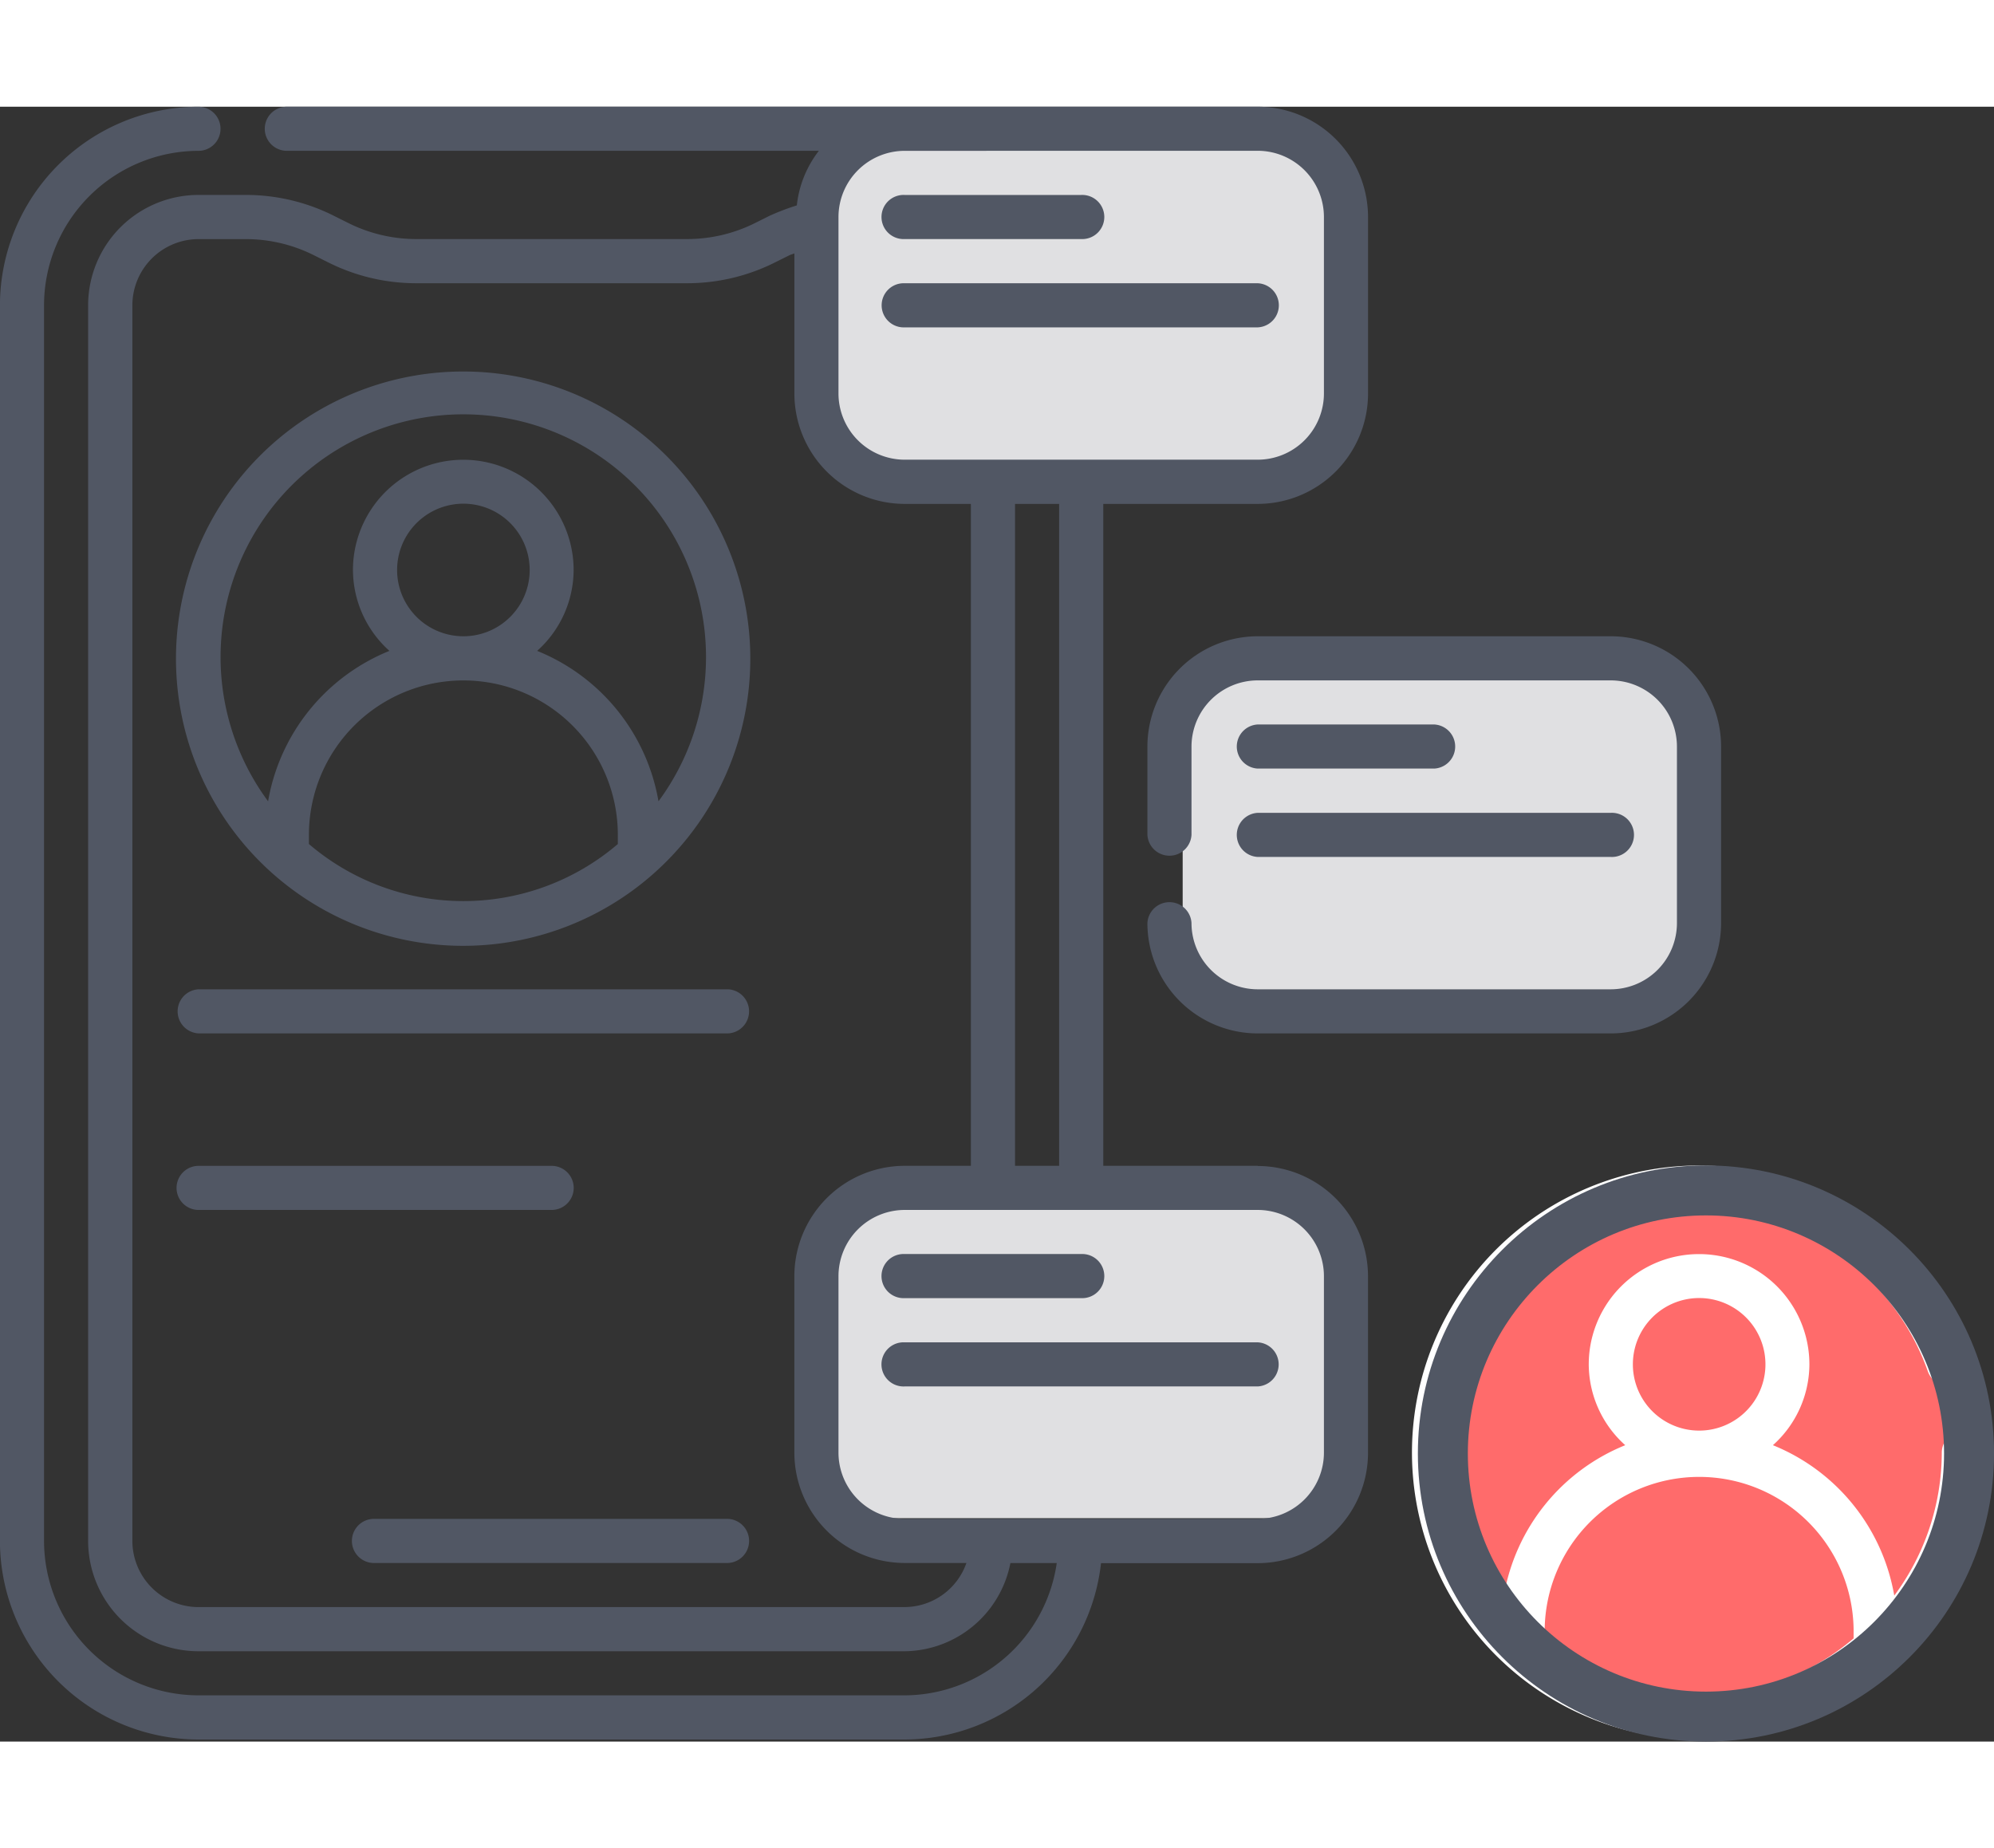
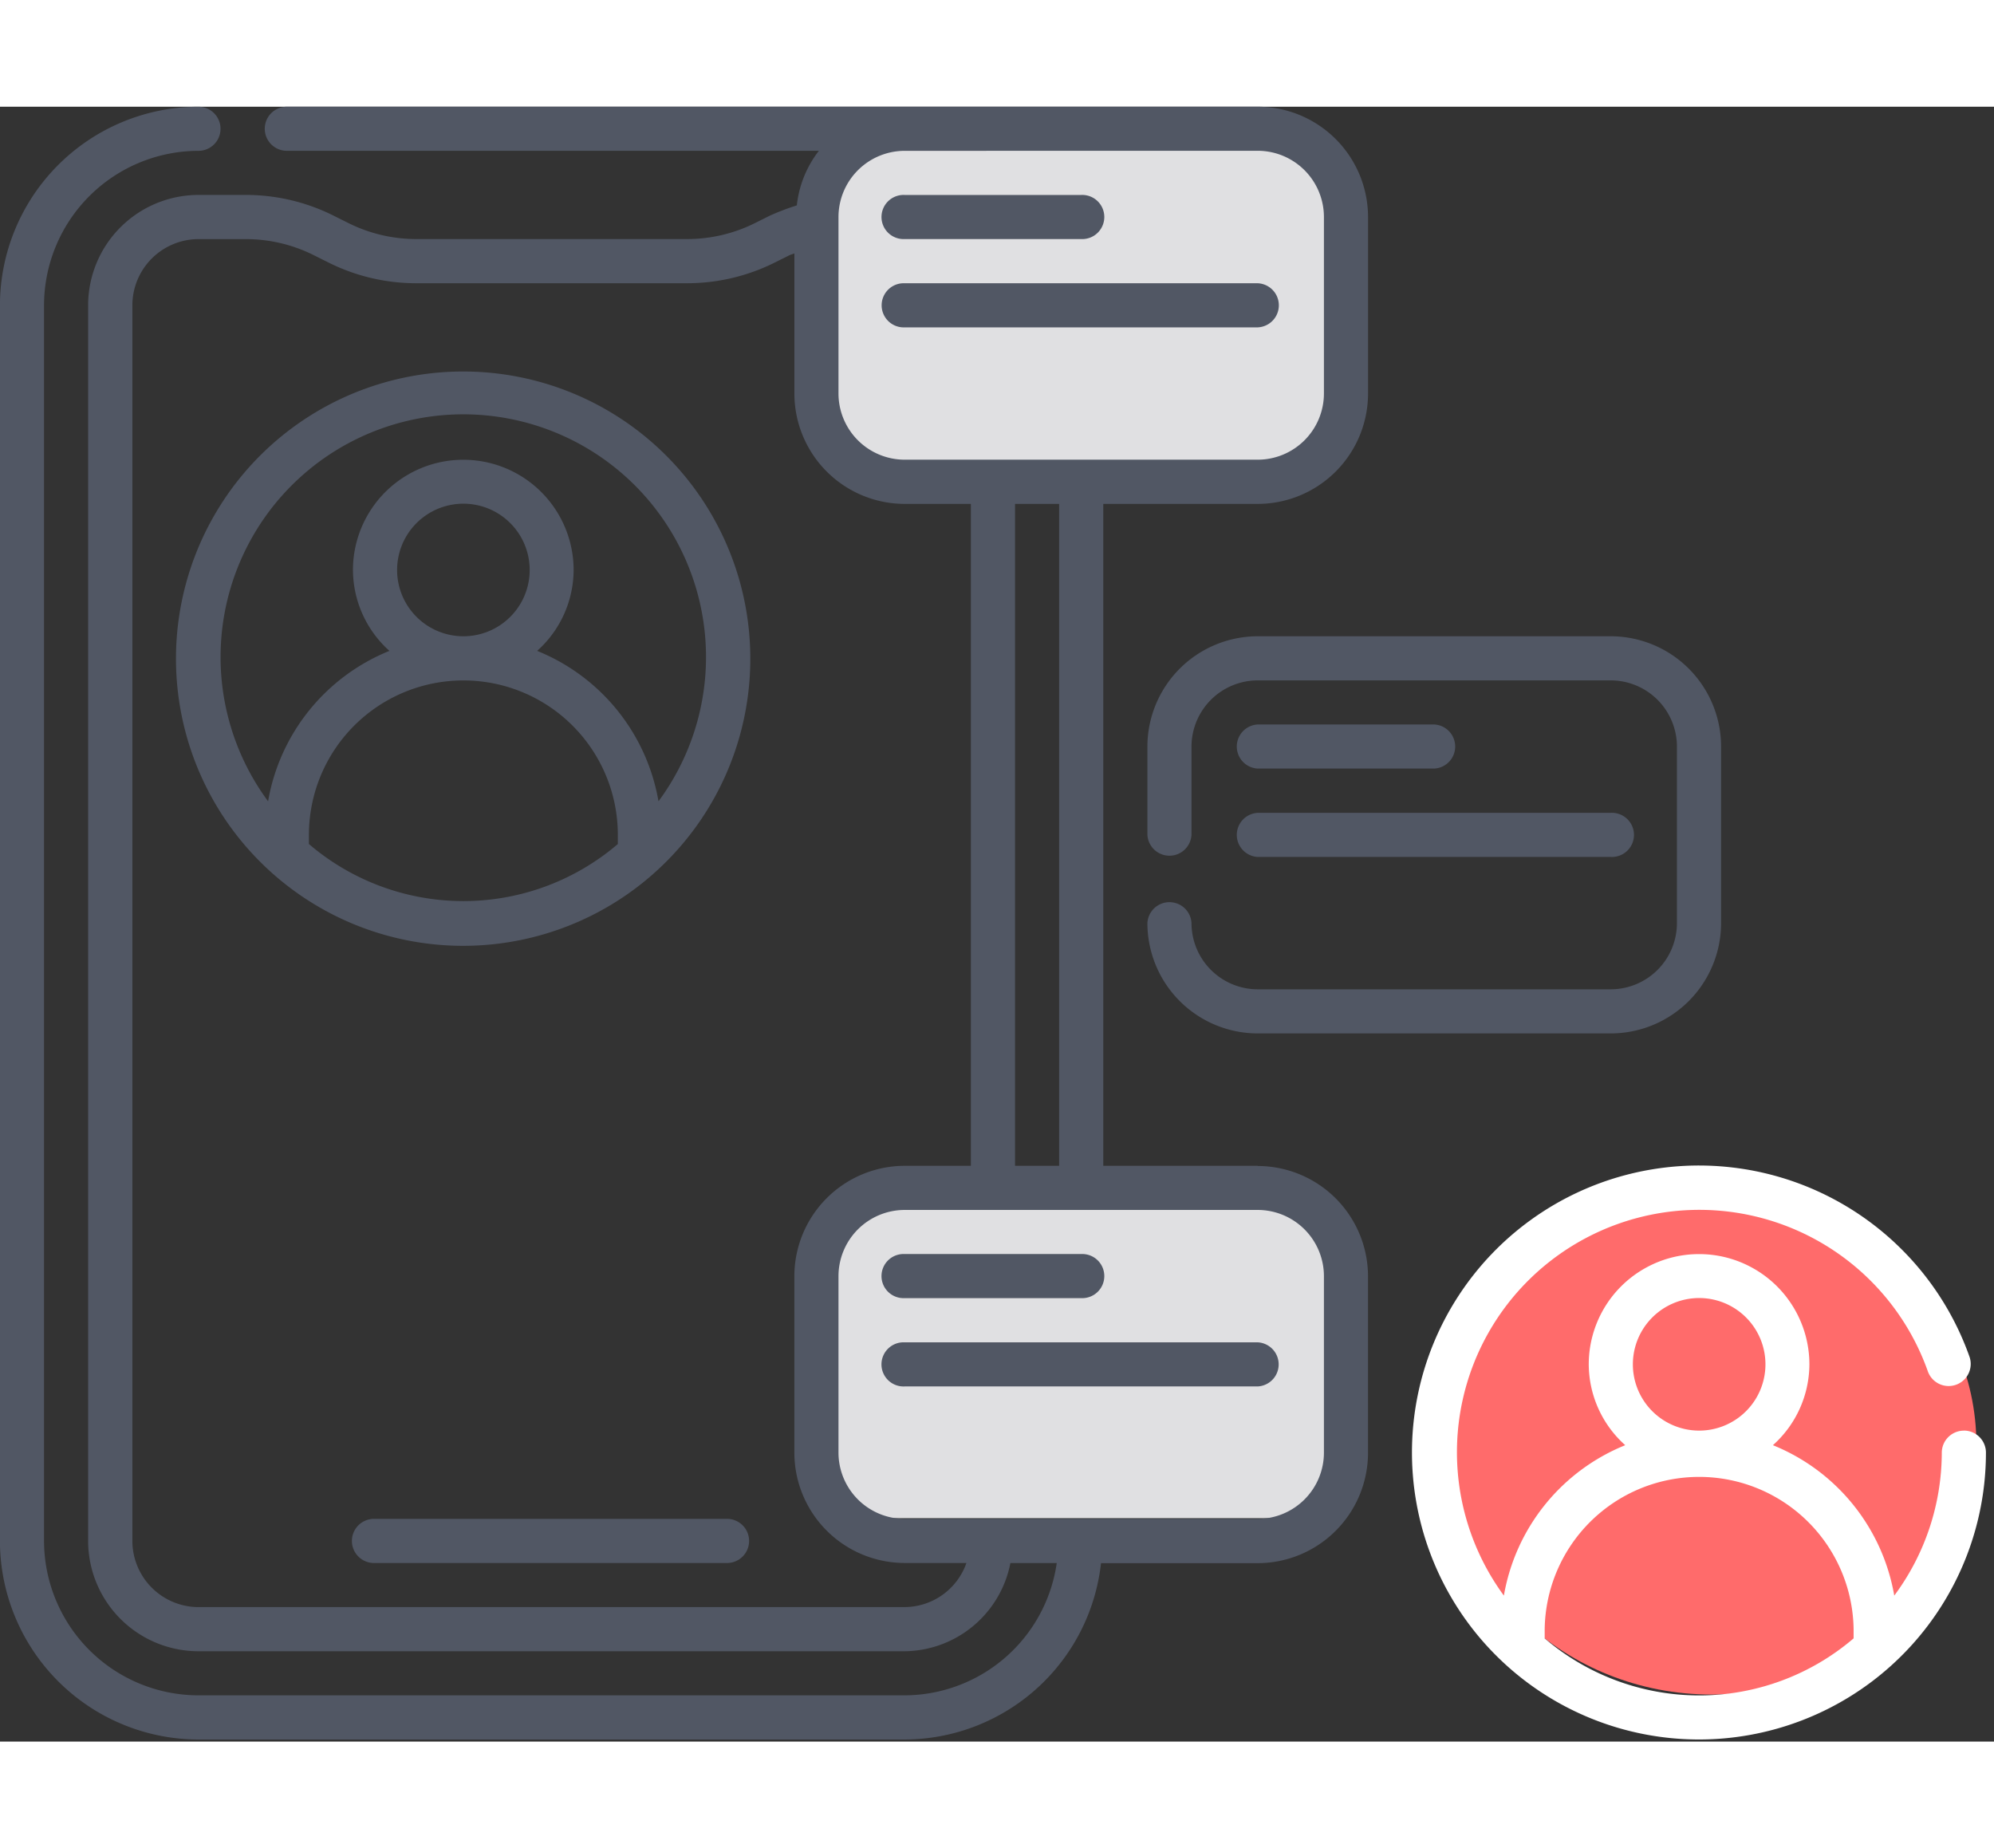
<svg xmlns="http://www.w3.org/2000/svg" width="60" height="55.617" viewBox="0 0 67.833 55.617">
  <rect x="0" y="0" width="67.833" height="55.617" fill="#333333" stroke="none" />
  <g id="app-consulting" transform="translate(-12375 -591.607)">
-     <rect id="Rectangle_11711" data-name="Rectangle 11711" width="18" height="12" rx="3" transform="translate(12415.233 610.624)" fill="#e0e0e2" />
    <rect id="Rectangle_11710" data-name="Rectangle 11710" width="17" height="11" rx="2" transform="translate(12403.233 628.624)" fill="#e0e0e2" />
    <rect id="Rectangle_11709" data-name="Rectangle 11709" width="18" height="12" rx="3" transform="translate(12403.233 592.624)" fill="#e0e0e2" />
    <g id="noun-online-consulting-4305679" transform="translate(12375 591.607)">
      <ellipse id="Ellipse_1960" data-name="Ellipse 1960" cx="9" cy="8.5" rx="9" ry="8.5" transform="translate(49.234 37.017)" fill="#ff6b6b" />
      <path id="Path_221538" data-name="Path 221538" d="M321.585,89h6a.751.751,0,1,0,0-1.5h-6a.751.751,0,1,0,0,1.5Z" transform="translate(-290.808 -84.498)" fill="#515764" />
      <path id="Path_221539" data-name="Path 221539" d="M321.585,112.334H333.6a.751.751,0,0,0,0-1.5h-12.01a.751.751,0,1,0,0,1.5Z" transform="translate(-290.808 -104.828)" fill="#515764" />
      <path id="Path_221540" data-name="Path 221540" d="M143.926,134.17a9.769,9.769,0,1,0,6.9,2.861A9.757,9.757,0,0,0,143.926,134.17Zm-5.254,16.075v-.311a5.254,5.254,0,1,1,10.509,0v.311a8.083,8.083,0,0,1-10.509,0Zm3-9.319a2.255,2.255,0,1,1,.661,1.591,2.252,2.252,0,0,1-.661-1.591Zm8.892,7.865a6.757,6.757,0,0,0-4.128-5.117,3.71,3.71,0,0,0,1.241-2.748,3.753,3.753,0,1,0-7.507,0,3.711,3.711,0,0,0,1.241,2.748,6.756,6.756,0,0,0-4.128,5.117,8.257,8.257,0,1,1,13.281,0Z" transform="translate(-128.163 -125.162)" fill="#515764" />
      <path id="Path_221541" data-name="Path 221541" d="M193.593,437.5h-12.01a.751.751,0,1,0,0,1.5h12.01a.751.751,0,0,0,0-1.5Z" transform="translate(-168.822 -389.459)" fill="#515764" />
      <path id="Path_221542" data-name="Path 221542" d="M390.83,207.919v3a.751.751,0,0,0,1.5,0v-3a2.255,2.255,0,0,1,2.252-2.252h12.01a2.254,2.254,0,0,1,2.252,2.252v6.005a2.254,2.254,0,0,1-2.252,2.252h-12.01a2.255,2.255,0,0,1-2.252-2.252.751.751,0,0,0-1.5,0,3.757,3.757,0,0,0,3.753,3.753h12.01a3.757,3.757,0,0,0,3.753-3.753v-6.005a3.757,3.757,0,0,0-3.753-3.753h-12.01a3.757,3.757,0,0,0-3.753,3.753Z" transform="translate(-351.797 -186.151)" fill="#515764" />
-       <path id="Path_221543" data-name="Path 221543" d="M414.918,229h6.005a.751.751,0,0,0,0-1.5h-6.005a.751.751,0,0,0,0,1.5Z" transform="translate(-372.132 -206.484)" fill="#515764" />
+       <path id="Path_221543" data-name="Path 221543" d="M414.918,229h6.005a.751.751,0,0,0,0-1.5h-6.005a.751.751,0,0,0,0,1.5" transform="translate(-372.132 -206.484)" fill="#515764" />
      <path id="Path_221544" data-name="Path 221544" d="M414.918,252.334h12.01a.751.751,0,1,0,0-1.5h-12.01a.751.751,0,0,0,0,1.5Z" transform="translate(-372.132 -226.812)" fill="#515764" />
      <path id="Path_221545" data-name="Path 221545" d="M130.288,100.2h-5.254V77.682h5.254a3.757,3.757,0,0,0,3.753-3.753V67.923a3.757,3.757,0,0,0-3.753-3.753H97.259a.75.75,0,0,0,0,1.5h18.1a3.667,3.667,0,0,0-.75,1.857,8.2,8.2,0,0,0-.926.353l-.481.24a5.163,5.163,0,0,1-2.336.552h-9.188a5.161,5.161,0,0,1-2.337-.551l-.481-.24a6.661,6.661,0,0,0-3.007-.71H94.257A3.757,3.757,0,0,0,90.5,70.926v42.035a3.757,3.757,0,0,0,3.753,3.753h24.021a3.706,3.706,0,0,0,3.6-3h1.577a5.247,5.247,0,0,1-5.18,4.5H94.257A5.261,5.261,0,0,1,89,112.962V70.926a5.261,5.261,0,0,1,5.254-5.255.75.75,0,0,0,0-1.5A6.764,6.764,0,0,0,87.5,70.926v42.035a6.764,6.764,0,0,0,6.756,6.756h24.021a6.743,6.743,0,0,0,6.68-6h5.33a3.757,3.757,0,0,0,3.753-3.753v-6.005a3.757,3.757,0,0,0-3.753-3.753Zm-6.756,0h-1.5V77.682h1.5Zm6.756-34.531a2.255,2.255,0,0,1,2.252,2.252v6.005a2.255,2.255,0,0,1-2.252,2.252h-12.01a2.254,2.254,0,0,1-2.252-2.252V67.923a2.254,2.254,0,0,1,2.252-2.252Zm-12.01,49.543H94.257a2.255,2.255,0,0,1-2.252-2.252V70.926a2.254,2.254,0,0,1,2.252-2.252h1.591a5.161,5.161,0,0,1,2.337.551l.481.24a6.661,6.661,0,0,0,3.007.71h9.188a6.663,6.663,0,0,0,3.008-.709l.481-.24c.06-.03.118-.04.176-.067v4.77a3.757,3.757,0,0,0,3.752,3.753h2.252V100.2h-2.252a3.757,3.757,0,0,0-3.753,3.753v6.005a3.757,3.757,0,0,0,3.753,3.753h2.1a2.237,2.237,0,0,1-2.1,1.5Zm14.262-5.254a2.255,2.255,0,0,1-2.252,2.252h-12.01a2.255,2.255,0,0,1-2.252-2.252v-6.005a2.255,2.255,0,0,1,2.252-2.252h12.01a2.255,2.255,0,0,1,2.252,2.252Z" transform="translate(-87.502 -64.17)" fill="#515764" />
      <path id="Path_221546" data-name="Path 221546" d="M321.585,369h6a.751.751,0,1,0,0-1.5h-6a.751.751,0,1,0,0,1.5Z" transform="translate(-290.808 -328.469)" fill="#515764" />
      <path id="Path_221547" data-name="Path 221547" d="M333.593,390.83h-12.01a.751.751,0,1,0,0,1.5h12.01a.751.751,0,0,0,0-1.5Z" transform="translate(-290.807 -348.795)" fill="#515764" />
      <path id="Path_221548" data-name="Path 221548" d="M479.537,353.112a.751.751,0,0,0-.751.75,8.184,8.184,0,0,1-1.617,4.862,6.758,6.758,0,0,0-4.128-5.117,3.708,3.708,0,0,0,1.241-2.748,3.753,3.753,0,1,0-7.506,0,3.709,3.709,0,0,0,1.241,2.748,6.757,6.757,0,0,0-4.128,5.117,8.246,8.246,0,1,1,14.427-7.616.751.751,0,0,0,1.416-.5,9.763,9.763,0,1,0,.556,3.252.75.75,0,0,0-.75-.75Zm-11.26-2.252a2.255,2.255,0,1,1,.661,1.591A2.252,2.252,0,0,1,468.277,350.86Zm-3,9.319v-.311a5.255,5.255,0,0,1,10.509,0v.311a8.084,8.084,0,0,1-10.509,0Z" transform="translate(-412.729 -308.073)" fill="#fff" />
-       <path id="Path_221549" data-name="Path 221549" d="M152.934,297.5H134.918a.751.751,0,0,0,0,1.5h18.015a.751.751,0,0,0,0-1.5Z" transform="translate(-128.163 -267.475)" fill="#515764" />
-       <path id="Path_221550" data-name="Path 221550" d="M147.682,344.918a.751.751,0,0,0-.751-.75h-12.01a.75.75,0,1,0,0,1.5h12.01a.751.751,0,0,0,.751-.75Z" transform="translate(-128.165 -308.137)" fill="#515764" />
      <g id="Path_221551" data-name="Path 221551" transform="translate(48.234 36.017)" fill="none">
        <path d="M9.8,0A9.8,9.8,0,1,1,0,9.8,9.8,9.8,0,0,1,9.8,0Z" stroke="none" />
-         <path d="M 9.8 1.7 C 5.334 1.7 1.7 5.334 1.7 9.8 C 1.7 14.266 5.334 17.9 9.8 17.9 C 14.266 17.9 17.9 14.266 17.9 9.8 C 17.9 5.334 14.266 1.7 9.8 1.7 M 9.8 -5.7220458984375e-06 C 15.212 -5.7220458984375e-06 19.6 4.388 19.6 9.8 C 19.6 15.212 15.212 19.6 9.8 19.6 C 4.388 19.6 -5.7220458984375e-06 15.212 -5.7220458984375e-06 9.8 C -5.7220458984375e-06 4.388 4.388 -5.7220458984375e-06 9.8 -5.7220458984375e-06 Z" stroke="none" fill="#515764" />
      </g>
    </g>
  </g>
</svg>